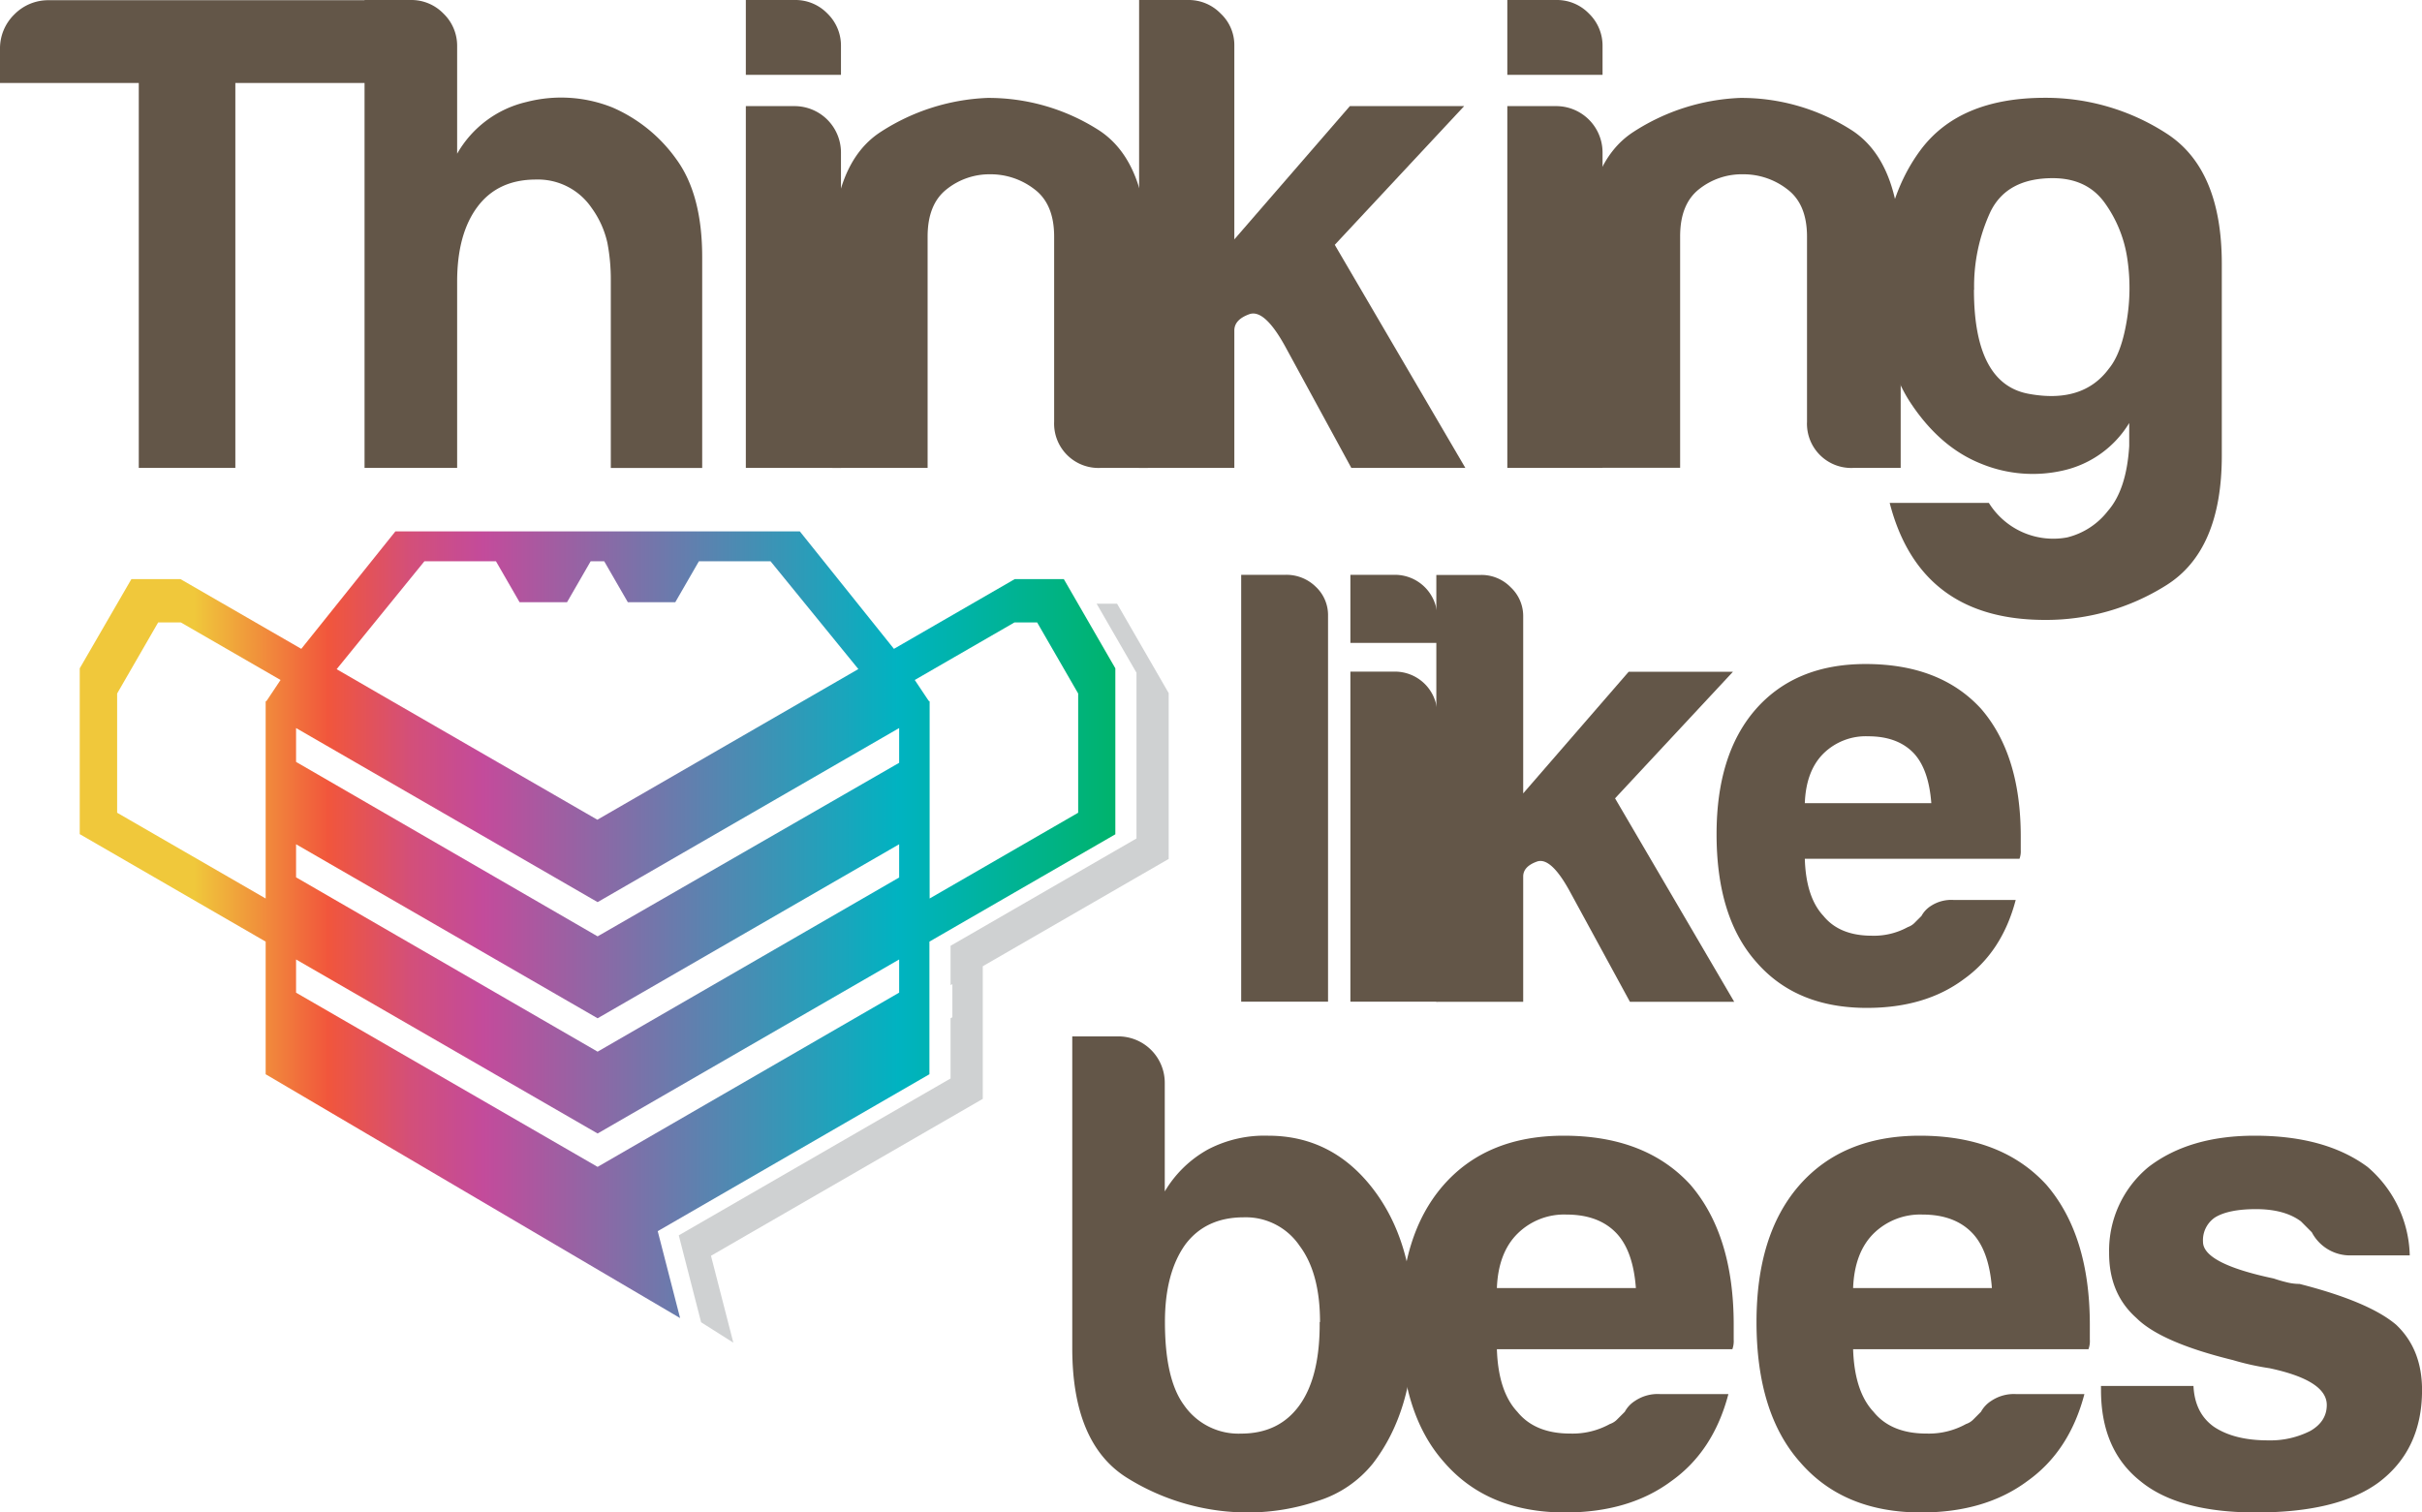
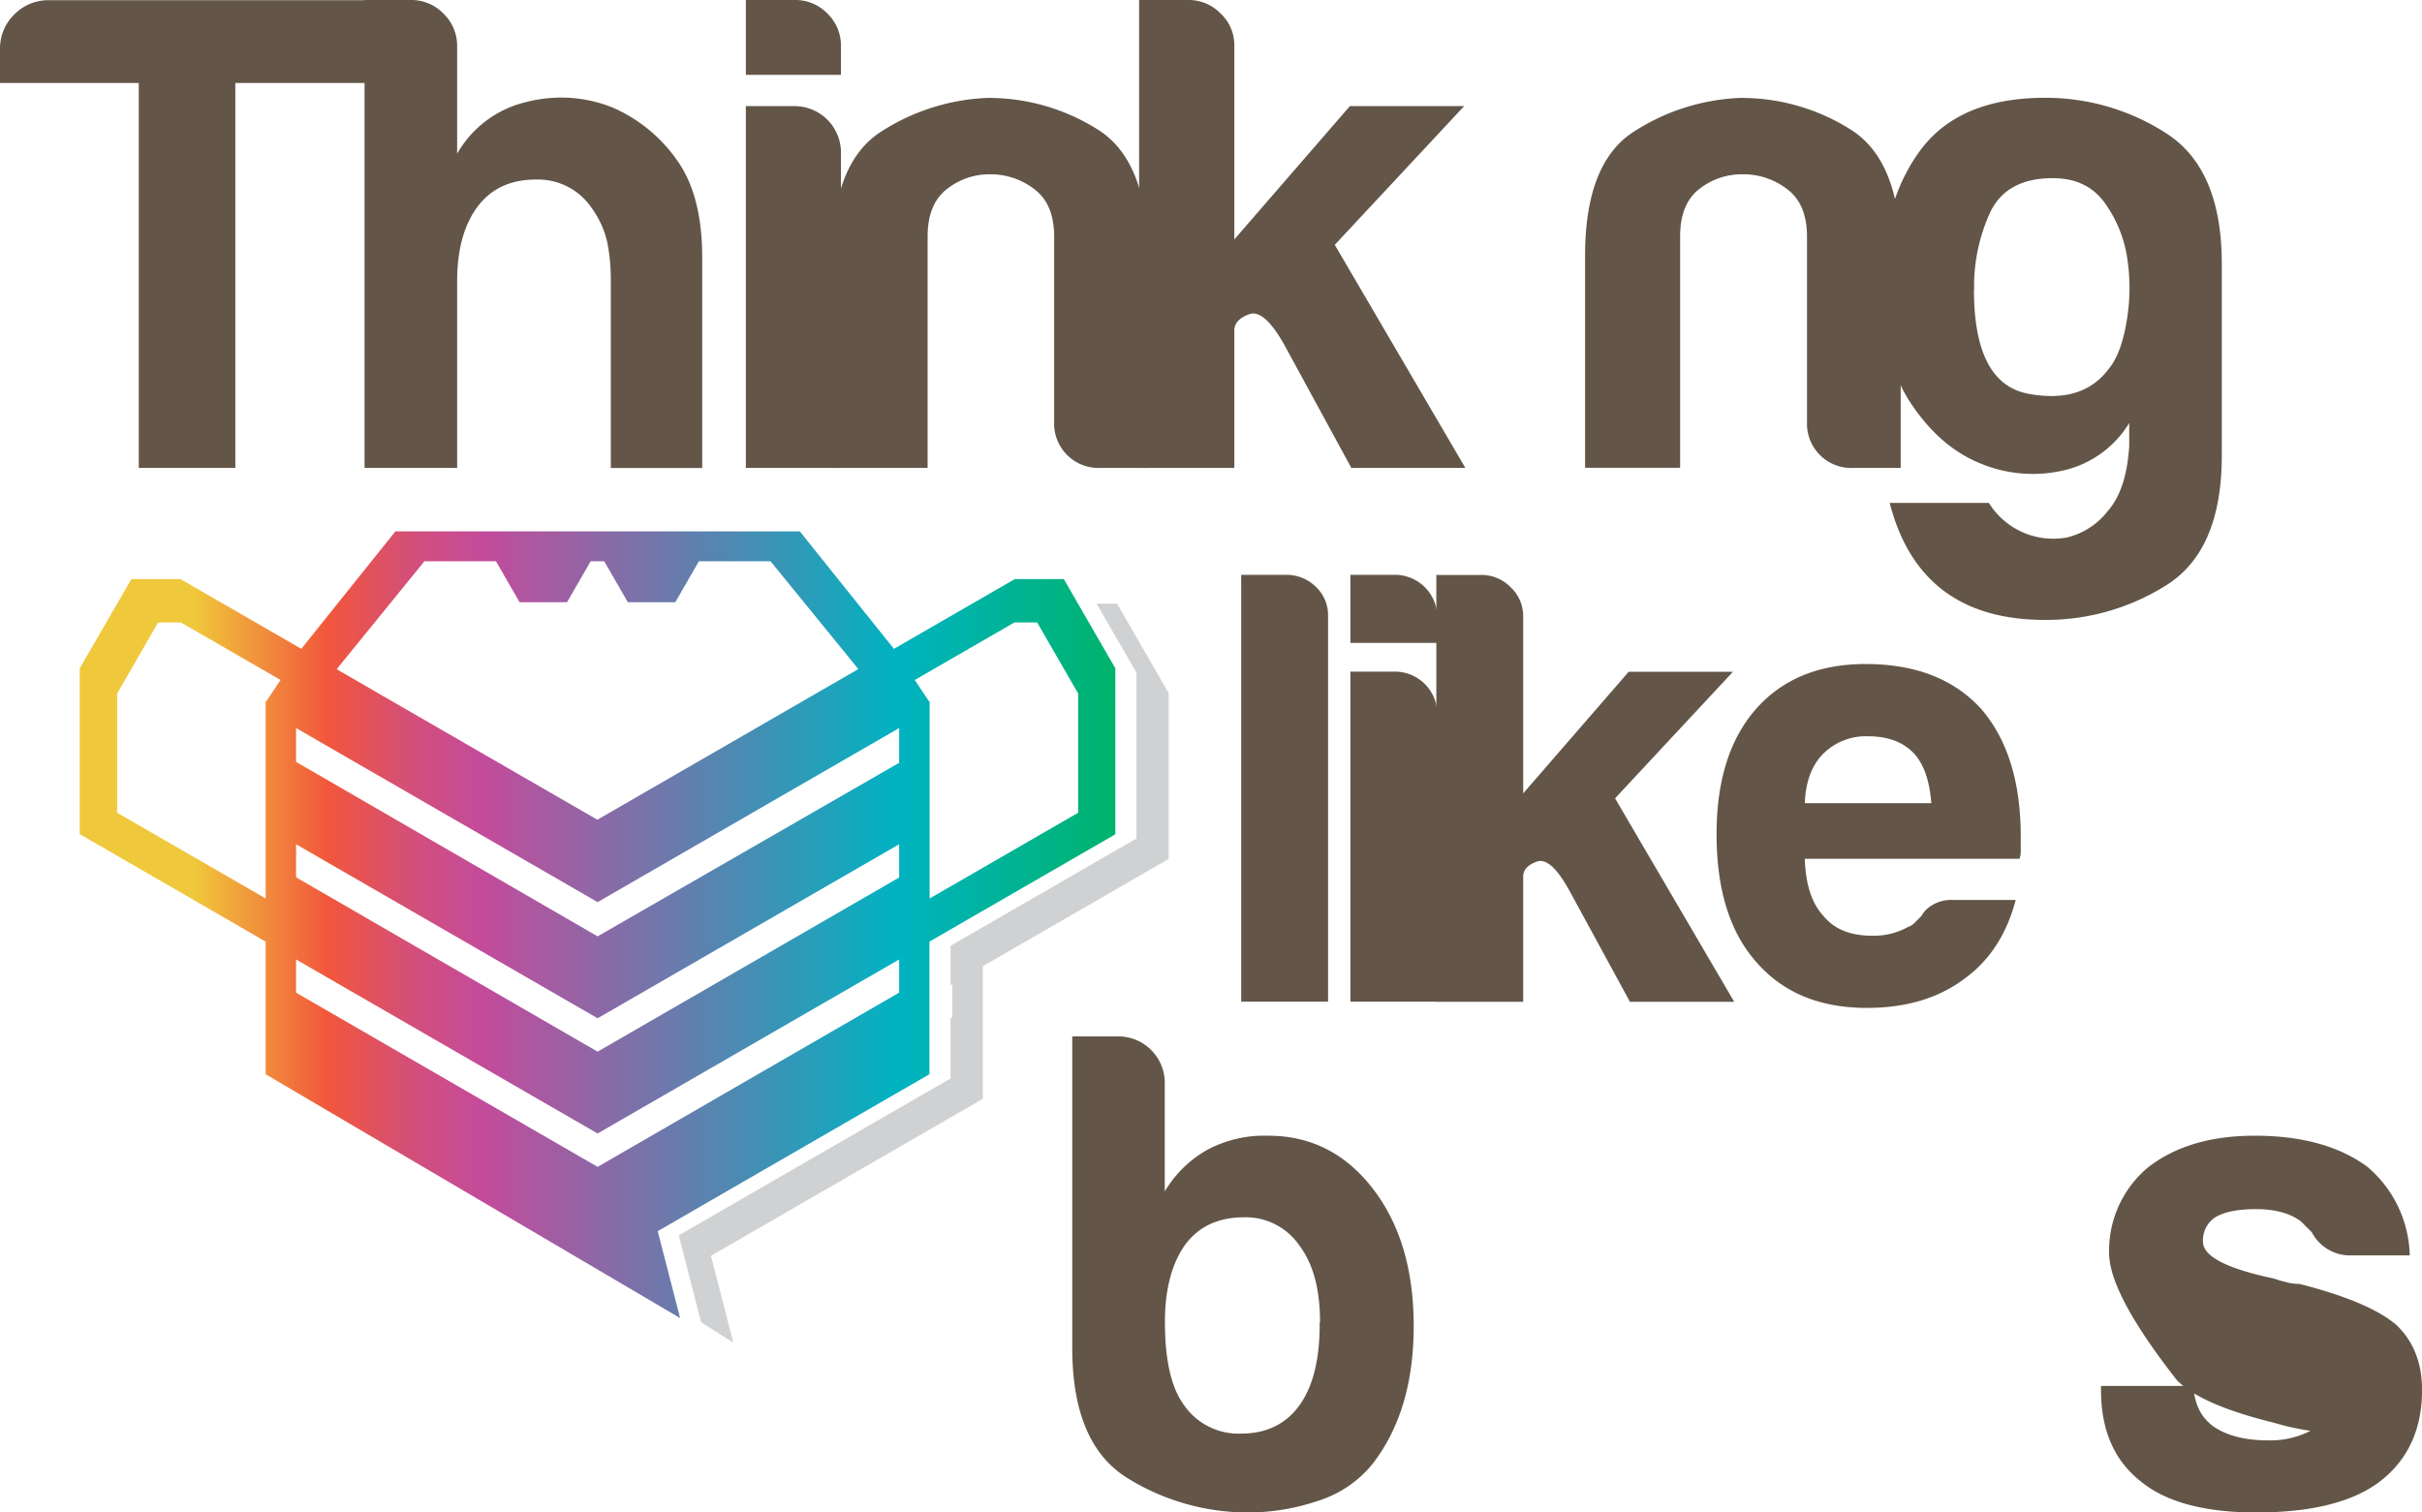
<svg xmlns="http://www.w3.org/2000/svg" viewBox="0 0 561.6 350.77">
  <defs>
    <style>.cls-1{fill:#635648;}.cls-2{fill:#cfd1d2;}.cls-3{fill:url(#linear-gradient);}</style>
    <linearGradient id="linear-gradient" x1="18.49" y1="214.46" x2="258.65" y2="214.46" gradientUnits="userSpaceOnUse">
      <stop offset="0.11" stop-color="#f0c83b" />
      <stop offset="0.24" stop-color="#f1563c" />
      <stop offset="0.27" stop-color="#e65352" />
      <stop offset="0.32" stop-color="#d34f7a" />
      <stop offset="0.37" stop-color="#c74c92" />
      <stop offset="0.39" stop-color="#c34b9b" />
      <stop offset="0.79" stop-color="#00b3c1" />
      <stop offset="1" stop-color="#00b36c" />
    </linearGradient>
  </defs>
  <title>Asset 1</title>
  <g id="Layer_2" data-name="Layer 2">
    <g id="Layer_1-2" data-name="Layer 1">
      <path class="cls-1" d="M32.18,108.52V19.24H0V11.36a11,11,0,0,1,3.31-8,11,11,0,0,1,8-3.31H86.43V19.24H54.57v89.28Z" />
      <path class="cls-1" d="M137.21,48.26a15.05,15.05,0,0,0-12.93-6.62q-8.84,0-13.56,6.31T106,65.3v43.22H84.53V0H95.26a10.35,10.35,0,0,1,7.57,3.15A10.35,10.35,0,0,1,106,10.73V35.65a25,25,0,0,1,16.09-12A32,32,0,0,1,142,24.92a35.49,35.49,0,0,1,14.82,12q6,8.21,6,22.71v48.9H141.63V65a44.75,44.75,0,0,0-.79-8.67A21.75,21.75,0,0,0,137.21,48.26Z" />
      <path class="cls-1" d="M172.94,0H184.3a10.33,10.33,0,0,1,7.57,3.15A10.36,10.36,0,0,1,195,10.73v6.62H172.94Zm0,24.61H184.3A10.77,10.77,0,0,1,195,35.33v73.19H172.94Z" />
      <path class="cls-1" d="M266.16,108.52h-11a10.28,10.28,0,0,1-10.73-10.73V54.89q0-7.57-4.57-11a16.58,16.58,0,0,0-10.26-3.47,15.9,15.9,0,0,0-10.09,3.47q-4.42,3.46-4.42,11v53.63H193V59.3q0-21.43,11.2-28.7a49,49,0,0,1,24.76-7.89A47.42,47.42,0,0,1,254.48,30q11.67,7.26,11.68,29.33Z" />
      <path class="cls-1" d="M286.21,24.61V55.52L313,24.61h26.5l-30,32.17,30.28,51.74H313.34l-15.46-28.4q-4.74-8.5-8.2-7.25c-2.32.84-3.47,2.1-3.47,3.78v31.87H264.13V0h11.35a10.32,10.32,0,0,1,7.57,3.15,10,10,0,0,1,3.16,7.26Z" />
-       <path class="cls-1" d="M349.51,0h11.36a10.33,10.33,0,0,1,7.57,3.15,10.35,10.35,0,0,1,3.15,7.58v6.62H349.51Zm0,24.61h11.36a10.75,10.75,0,0,1,10.72,10.72v73.19H349.51Z" />
      <path class="cls-1" d="M440.72,108.52h-11A10.26,10.26,0,0,1,419,97.79V54.89q0-7.57-4.58-11a16.55,16.55,0,0,0-10.25-3.47A15.9,15.9,0,0,0,394,43.85q-4.43,3.46-4.42,11v53.63H367.54V59.3q0-21.43,11.2-28.7a49,49,0,0,1,24.76-7.89A47.45,47.45,0,0,1,429.05,30q11.67,7.26,11.67,29.33Z" />
      <path class="cls-1" d="M493.71,103.47V98.11a24.09,24.09,0,0,1-15.29,11,31.51,31.51,0,0,1-19.09-1.58q-9.46-3.78-16.25-14t-6.78-27q0-19.56,9-31.7t28.87-12.15a51.48,51.48,0,0,1,28.07,8.2q12.93,8.22,12.94,30.29v44.48q0,22.07-12.94,30.12a52.19,52.19,0,0,1-28.07,8q-29,0-36-27.13h23a17.58,17.58,0,0,0,18.14,8,17.09,17.09,0,0,0,9.46-6.15Q493.08,113.56,493.71,103.47Zm-36-36.28q0,21.77,12.62,24.13T489,85.49q2.85-3.46,4.1-10.89a45.67,45.67,0,0,0,.16-14.66A29.38,29.38,0,0,0,488,47q-4.11-5.67-12-5.68-10.73,0-14.51,7.89A41.11,41.11,0,0,0,457.75,67.19Z" />
      <path class="cls-1" d="M287.8,133.31h10.36a9.69,9.69,0,0,1,6.9,2.74,9,9,0,0,1,2.88,6.76v89.5H287.8Z" />
      <path class="cls-1" d="M313.12,133.31h10.36a9.83,9.83,0,0,1,9.79,9.79v6H313.12Zm0,22.45h10.36a9.83,9.83,0,0,1,9.79,9.79v66.76H313.12Z" />
      <path class="cls-1" d="M353.19,155.76V184l24.46-28.21h24.18l-27.34,29.36,27.63,47.19H377.94l-14.1-25.9q-4.32-7.77-7.48-6.62c-2.12.77-3.17,1.92-3.17,3.46v29.06H333.05v-99h10.36a9.45,9.45,0,0,1,6.9,2.88,9.11,9.11,0,0,1,2.88,6.62Z" />
      <path class="cls-1" d="M453,208.72h14.39q-3.17,12.08-12.09,18.41-8.93,6.63-22.44,6.62-16.41,0-25.62-10.64-9.21-10.37-9.21-29.65,0-18.4,8.92-28.78Q416.18,154,432.59,154q17.27,0,26.76,10.37,9.21,10.65,9.21,29.64v3.16a5,5,0,0,1-.29,2H418.49q.27,8.92,4.31,13.24,3.74,4.6,11.23,4.6a16.3,16.3,0,0,0,8.34-2,4.09,4.09,0,0,0,1.59-1c.47-.48,1-1,1.58-1.58a6.3,6.3,0,0,1,2.16-2.31A8.62,8.62,0,0,1,453,208.72Zm-34.53-22.45h29.35q-.58-7.77-4-11.51-3.74-4-10.65-4a14,14,0,0,0-10.36,4Q418.77,178.78,418.49,186.27Z" />
      <path class="cls-1" d="M270.08,251.09v25.23a26.6,26.6,0,0,1,10.09-9.78,28.26,28.26,0,0,1,13.88-3.15q14.82,0,24.29,12.3t9.46,31.86q0,19.56-9.46,31.86a26.44,26.44,0,0,1-12.77,8.68,50.43,50.43,0,0,1-15.93,2.68,52.92,52.92,0,0,1-28.08-7.89Q248.62,335,248.63,312.6V240.36h10.72a10.77,10.77,0,0,1,10.73,10.73Zm36,55.52q0-11.37-4.73-17.67a15.06,15.06,0,0,0-12.94-6.62q-8.83,0-13.56,6.3-4.74,6.63-4.73,18,0,13.25,4.41,19.24a15.37,15.37,0,0,0,13.25,6.62q8.83,0,13.57-6.62T306,306.61Z" />
-       <path class="cls-1" d="M385,323.32h15.77q-3.48,13.26-13.25,20.19-9.78,7.26-24.6,7.26-18,0-28.08-11.67-10.1-11.36-10.09-32.49,0-20.19,9.78-31.55,10.08-11.67,28.07-11.67,18.93,0,29.34,11.35Q402,286.42,402,307.24v3.47a5.55,5.55,0,0,1-.31,2.2H347.09q.32,9.79,4.74,14.51,4.1,5.06,12.3,5.05a17.82,17.82,0,0,0,9.15-2.21,4.28,4.28,0,0,0,1.73-1.1l1.74-1.74a6.8,6.8,0,0,1,2.36-2.52A9.42,9.42,0,0,1,385,323.32Zm-37.86-24.6h32.18q-.63-8.52-4.42-12.62-4.1-4.41-11.67-4.42a15.36,15.36,0,0,0-11.35,4.42Q347.41,290.52,347.09,298.72Z" />
-       <path class="cls-1" d="M467.54,323.32h15.78q-3.48,13.26-13.25,20.19-9.78,7.26-24.61,7.26-18,0-28.07-11.67-10.09-11.36-10.1-32.49,0-20.19,9.78-31.55,10.1-11.67,28.08-11.67,18.92,0,29.33,11.35,10.09,11.68,10.1,32.5v3.47a5.33,5.33,0,0,1-.32,2.2H429.69q.31,9.79,4.73,14.51,4.09,5.06,12.3,5.05a17.77,17.77,0,0,0,9.15-2.21,4.31,4.31,0,0,0,1.74-1.1l1.73-1.74a6.94,6.94,0,0,1,2.37-2.52A9.39,9.39,0,0,1,467.54,323.32Zm-37.85-24.6h32.18q-.64-8.52-4.42-12.62c-2.74-2.94-6.62-4.42-11.67-4.42a15.39,15.39,0,0,0-11.36,4.42Q430,290.52,429.69,298.72Z" />
-       <path class="cls-1" d="M487.16,321.43h21.45q.3,6.31,4.73,9.46,4.73,3.17,12.62,3.16a20.41,20.41,0,0,0,9.78-2.21q3.78-2.2,3.78-6,0-5.69-13.25-8.52a60.88,60.88,0,0,1-8.52-1.89q-16.72-4.1-22.39-9.78Q489,300,489.05,290.52a25.11,25.11,0,0,1,9.15-19.88q9.45-7.25,24.6-7.25,16.4,0,26.18,7.25a27.76,27.76,0,0,1,9.78,20.51H545.2a10,10,0,0,1-9.15-5.36l-2.52-2.53q-3.79-2.83-10.41-2.84-6.32,0-9.47,1.9a6.36,6.36,0,0,0-2.83,5.67q0,5.06,16.4,8.52a33.8,33.8,0,0,0,3.31.95,12.4,12.4,0,0,0,2.68.31q16.1,4.11,22.4,9.47,6,5.67,6,15.14,0,13.88-10.09,21.45-9.46,6.94-28.39,6.94-18,0-26.82-7.26-9.15-7.25-9.14-21.13Z" />
+       <path class="cls-1" d="M487.16,321.43h21.45q.3,6.31,4.73,9.46,4.73,3.17,12.62,3.16a20.41,20.41,0,0,0,9.78-2.21a60.88,60.88,0,0,1-8.52-1.89q-16.72-4.1-22.39-9.78Q489,300,489.05,290.52a25.11,25.11,0,0,1,9.15-19.88q9.45-7.25,24.6-7.25,16.4,0,26.18,7.25a27.76,27.76,0,0,1,9.78,20.51H545.2a10,10,0,0,1-9.15-5.36l-2.52-2.53q-3.79-2.83-10.41-2.84-6.32,0-9.47,1.9a6.36,6.36,0,0,0-2.83,5.67q0,5.06,16.4,8.52a33.8,33.8,0,0,0,3.31.95,12.4,12.4,0,0,0,2.68.31q16.1,4.11,22.4,9.47,6,5.67,6,15.14,0,13.88-10.09,21.45-9.46,6.94-28.39,6.94-18,0-26.82-7.26-9.15-7.25-9.14-21.13Z" />
      <polygon class="cls-2" points="259.02 140.01 254.28 140.01 263.52 156.02 263.52 166.88 263.52 176.81 263.52 194.46 220.41 219.35 220.41 228.47 220.83 228.23 220.83 235.92 220.41 236.16 220.41 250.12 157.39 286.5 162.57 306.66 170.04 311.39 164.86 291.24 227.88 254.85 227.88 224.09 270.99 199.2 270.99 181.55 270.99 171.62 270.99 160.75 259.02 140.01" />
      <path class="cls-3" d="M246.67,134.3H235.31l-.49.28-27.54,15.9-21.82-27.24H91.68L69.86,150.48l-27.54-15.9-.49-.28H30.47L18.49,155v38.45L61.6,218.38v30.76l96.1,56.55-5.19-20.16,63-36.39V218.38l43.11-24.89V155ZM98.41,130.17H115l5.48,9.5h11l5.48-9.5h3.14l5.48,9.5h11l5.48-9.5h16.61l20.36,25-60.52,34.94-50.06-28.9L78.06,155.2ZM61.85,162.5l-.25.19v.19h0v45.5L27.16,188.49V160.84l9.51-16.48h5.27L65.05,157.7Zm146.64,67.71-69.92,40.41-69.92-40.4v-7.7l69.92,40.36,69.92-40.36Zm0-26.7L138.57,243.9,68.65,203.47V195.8l69.92,40.36,69.92-40.36Zm0-30.6v4l-69.92,40.25L68.65,176.7v-7.85l69.92,40.37,69.92-40.37ZM250,188.49l-34.44,19.89v-45.5h0v-.19l-.25-.19-3.2-4.8,23.11-13.34h5.27L250,160.84Z" />
    </g>
  </g>
</svg>